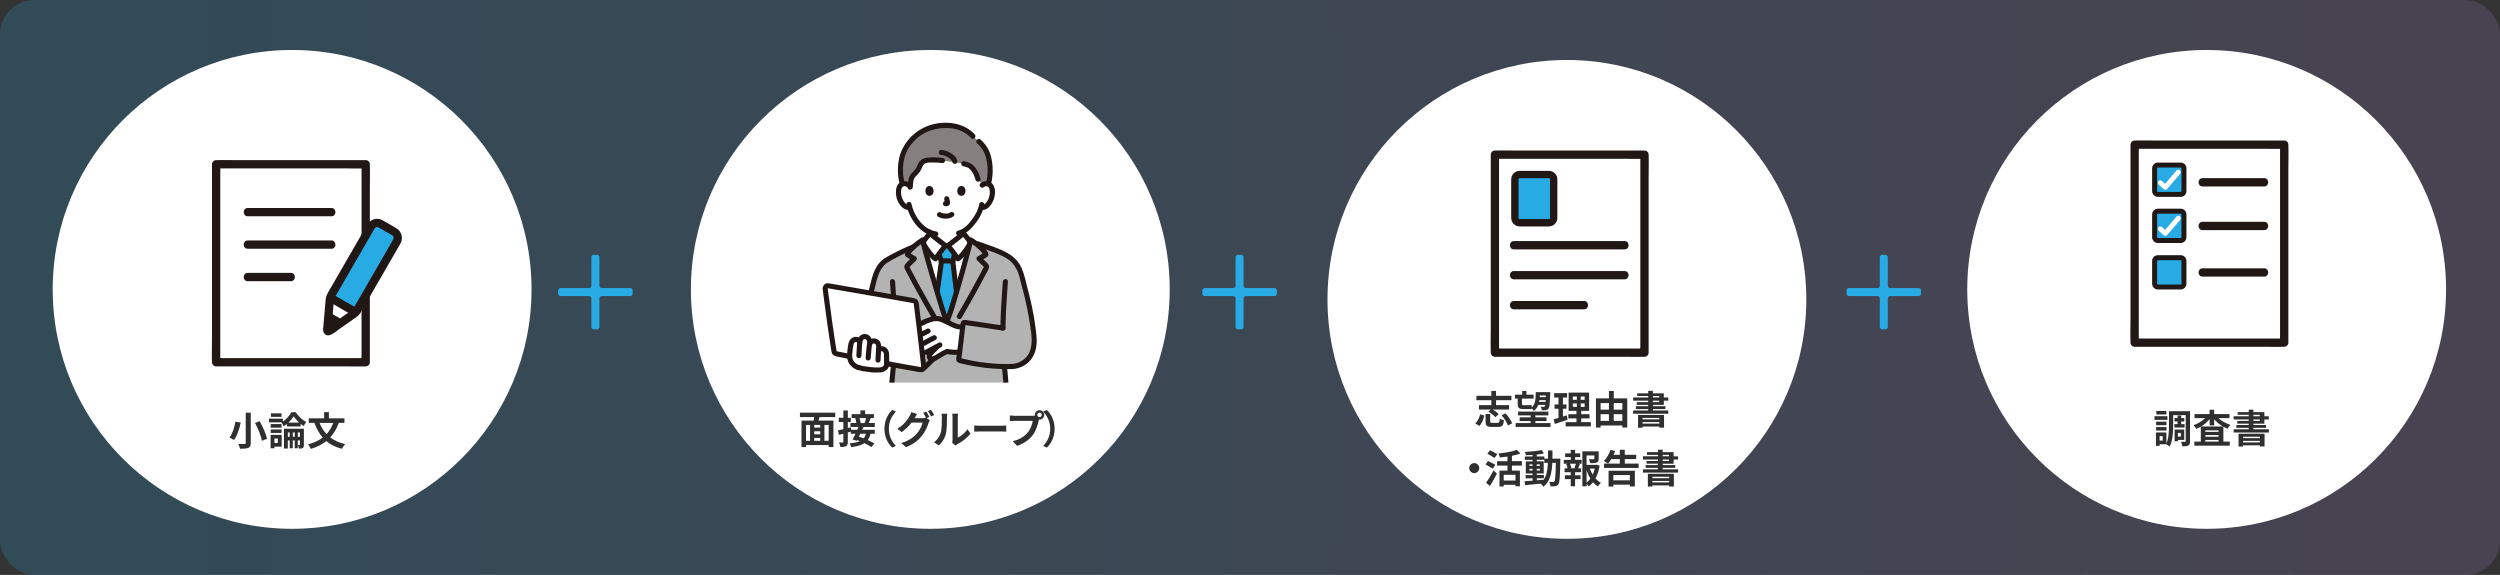
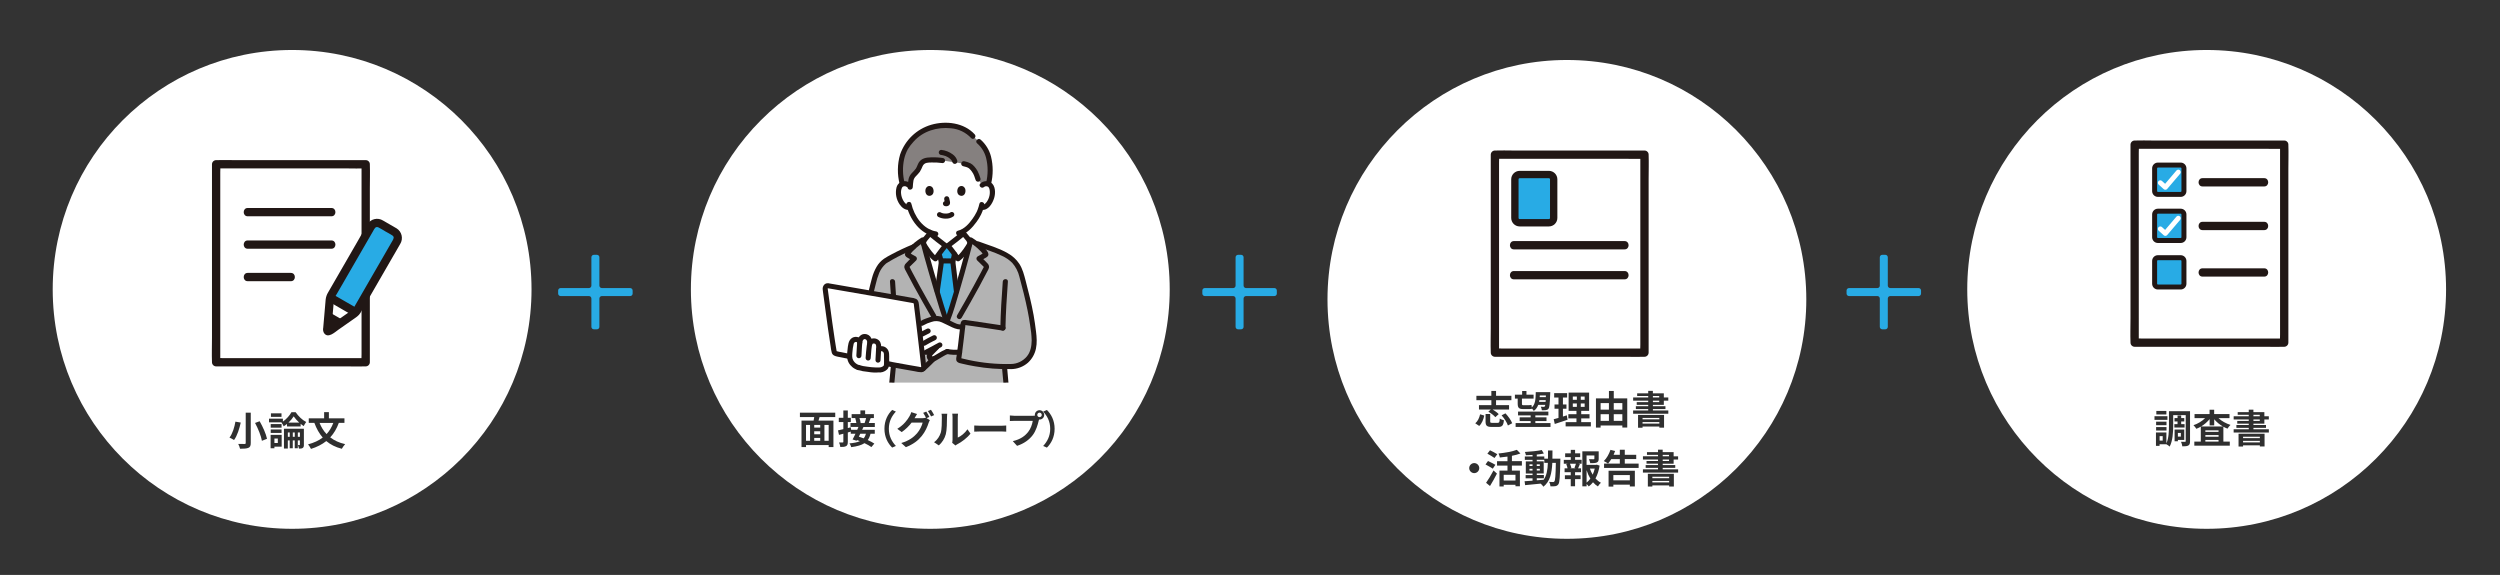
<svg xmlns="http://www.w3.org/2000/svg" id="_レイヤー_2" width="1019.8" height="234.52" viewBox="0 0 1019.8 234.52">
  <rect x="0" y="0" width="1019.8" height="234.52" fill="#333333" stroke="none" />
  <defs>
    <style>.cls-1{clip-path:url(#clippath);}.cls-2,.cls-3{fill:none;}.cls-2,.cls-4,.cls-5,.cls-6,.cls-7,.cls-8,.cls-9,.cls-10{stroke-width:0px;}.cls-3{stroke:#fff;stroke-linecap:round;stroke-linejoin:round;stroke-width:2px;}.cls-4{fill:url(#_名称未設定グラデーション_2);opacity:.2;}.cls-4,.cls-11{isolation:isolate;}.cls-5{fill:#28abe5;}.cls-6{fill:#2f2f2f;}.cls-7{fill:#211715;}.cls-8{fill:#b3b3b3;}.cls-9{fill:#85807f;}.cls-10{fill:#fff;}</style>
    <linearGradient id="_名称未設定グラデーション_2" x1="0" y1="117.26" x2="1019.8" y2="117.26" gradientUnits="userSpaceOnUse">
      <stop offset="0" stop-color="#28abe5" />
      <stop offset="1" stop-color="#9d81c4" />
    </linearGradient>
    <clipPath id="clippath">
      <rect class="cls-2" x="335.52" y="49.39" width="87.94" height="106.67" />
    </clipPath>
  </defs>
  <g id="bg">
-     <rect class="cls-4" x="0" y="0" width="1019.8" height="234.52" rx="13.96" ry="13.96" />
    <g id="_グループ_141">
      <circle id="_楕円形_5" class="cls-10" cx="119.16" cy="118.05" r="97.66" />
      <circle id="_楕円形_6-2" class="cls-10" cx="379.49" cy="118.05" r="97.66" />
      <g class="cls-1">
        <path class="cls-10" d="M386.2,100.21h-.52c-1.14,1.29-3.54,4.61-4.11,5.38-1.8-1.15-4.45-5.38-4.77-5.99,2.08,8.32,7.92,27.85,9.34,31.75,1.32-2.29,7.32-23.19,9.43-31.76-.28.55-2.97,4.84-4.78,6-.58-.77-2.97-4.09-4.11-5.38h-.48Z" />
        <path class="cls-10" d="M400.52,83.42c-.22,1.02-.55,2.01-.97,2.96-.51,1.38-3.31,6.2-6.85,8.08.05.68.14,1.35.26,2.03.19,1.06.13,2.01,1.6,2.54.1.03,4.28,2.02,4.43,2.09,0,0-3.46,7.92-14.54,7.92s-12.12-7.69-12.12-7.69c.29-.1,4.95-2.28,5.05-2.31,1.48-.53,1.41-1.48,1.6-2.54.1-.61.19-1.18.24-1.77-1.87-.88-3.51-2.19-4.78-3.81-1.55-1.87-2.7-4.05-3.38-6.38-.76.16-1.56-.04-2.16-.54-1-.9-1.72-2.07-2.08-3.37-.45-1.31-.47-3.44.19-4.59.4-.69,1.15-1.11,1.95-1.09.63-.03,1.24.2,1.7.62,0,0-1.78-14.24,15-14.24,18.53,0,15,14.24,15,14.24.46-.42,1.07-.65,1.7-.62.8-.03,1.55.39,1.95,1.09.66,1.15.64,3.27.19,4.59-.36,1.3-1.08,2.47-2.08,3.37-.56.46-1.28.67-1.99.57" />
        <path class="cls-7" d="M399.51,83.15c-.17.78-.4,1.54-.68,2.28-.1.26-.18.44-.3.74-.1.26.07-.14-.02.05-.03.07-.06.14-.1.21-.48.97-1.04,1.9-1.67,2.78-1.45,2.06-3.44,4.3-5.99,4.9-1.3.31-.75,2.32.55,2.01,3.01-.71,5.33-3.22,7.08-5.64.69-.93,1.3-1.93,1.81-2.97.11-.22.2-.45.3-.68.11-.27-.08.18.04-.1.08-.18.16-.36.23-.54.32-.8.58-1.63.76-2.48.27-1.31-1.74-1.87-2.01-.55h0Z" />
        <path class="cls-7" d="M369.75,83.65c1.29,5.67,5.56,11.86,11.7,12.79.55.13,1.12-.19,1.28-.73.15-.56-.18-1.13-.73-1.28-5.46-.82-9.09-6.29-10.24-11.33-.3-1.31-2.31-.75-2.01.55h0Z" />
        <path class="cls-7" d="M382.73,88.47c.95.49,2.01.74,3.08.72,1.13.04,2.25-.29,3.17-.96.41-.41.41-1.07,0-1.47h0c-.41-.39-1.06-.39-1.47,0,.36-.28-.02,0-.13.06-.09.05-.33.12,0,.01-.08.03-.17.06-.25.09-.1.03-.22.06-.32.09-.13.01-.25.04-.38.07.1-.05.16-.02,0,0-.07,0-.14.01-.21.02-.17.01-.33.02-.5.01-.15,0-.3,0-.45-.02-.07,0-.14,0-.2-.02h-.12c-.08-.02-.05-.02.09,0-.06.03-.27-.05-.34-.06-.11-.02-.21-.05-.32-.08-.09-.03-.18-.06-.27-.09-.24-.08.22.1,0,0-.11-.05-.22-.11-.33-.17-.5-.29-1.14-.12-1.43.37-.29.5-.12,1.14.37,1.43h0Z" />
        <path class="cls-7" d="M385.16,81.36c.14.49.24.99.33,1.49l-.04-.28c0,.07.01.14,0,.21l.04-.28s-.01.06-.02.09l.1-.25s-.02.04-.03.06l.16-.21s-.03.03-.05.05l.21-.16s-.08.04-.12.06l.25-.1c-.06.03-.13.05-.2.06l.28-.04c-.06,0-.12,0-.19,0l.28.04c-.07,0-.14-.03-.21-.04-.27-.06-.56-.03-.8.1-.5.29-.66.93-.37,1.43,0,0,0,0,0,0,.13.24.36.41.63.48.19.03.36.07.55.08.29,0,.58-.07.85-.21.34-.16.6-.47.69-.84.06-.29.06-.58,0-.87-.08-.48-.19-.95-.31-1.42-.07-.26-.25-.49-.48-.63-.24-.14-.53-.18-.8-.1-.26.07-.49.24-.62.48-.14.24-.17.53-.1.8h0Z" />
        <path class="cls-7" d="M377.57,77.08c-.25.81-.09,2.66,1.44,2.82,2.02-.01,2.13-2.26,1.45-3.31-.56-.87-2.19-1.22-2.89.49Z" />
        <path class="cls-7" d="M393.75,77.08c.25.81.09,2.66-1.44,2.82-2.02-.01-2.13-2.26-1.45-3.31.56-.87,2.19-1.22,2.89.49Z" />
        <path class="cls-9" d="M398.97,73.08c-.32-1.22-.83-2.39-1.5-3.46-1.28-1.74-1.77-2.26-4.32-2.84l-8.65-1.3c-1.97-.26-3.95-.32-5.93-.2-.81.03-1.59.3-2.24.78-.82.69-1.11,1.83-1.59,2.81-.83,1.69-2.8,2.56-3.11,4.46-.15.89-.24,1.79-.29,2.69l-.67-.47c-.46-.42-1.07-.65-1.7-.62-.31,0-.61.07-.89.17-.5-1.94-.74-3.93-.73-5.93-.12-4.42,1.54-8.88,3.62-10.92.91-1.26,1.99-2.39,3.22-3.35,3.28-2.49,7.3-3.81,11.41-3.75,4.07,0,8.19.96,11.3,4.42l2.39,2.13c1.01.88,1.88,1.9,2.58,3.03,1.21,2.01,1.86,4.54,2.02,8.45.07,2-.17,3.99-.71,5.91-.27-.09-.55-.14-.83-.15-.63-.03-1.24.2-1.7.62l-1.69-2.47Z" />
        <path class="cls-7" d="M371.4,74.82c-1.07-.96-2.61-1.19-3.92-.59-.91.46-1.57,1.31-1.79,2.3-.55,2.34-.1,4.8,1.25,6.79.88,1.31,2.27,2.49,3.96,2.27.57-.02,1.02-.47,1.04-1.04,0-.57-.47-1.04-1.04-1.04-1.19.16-1.97-.83-2.48-1.78-.45-.81-.74-1.7-.84-2.62-.14-.94.01-1.9.45-2.74-.17.26.27-.23.12-.13.14-.12.32-.2.5-.23.44-.12.92-.02,1.28.27,1,.89,2.48-.58,1.47-1.47h0Z" />
        <path class="cls-7" d="M401.39,76.3c.34-.28.78-.39,1.21-.29.21.03.41.11.57.24-.14-.1.28.38.12.13.21.33.35.71.41,1.11.08.54.1,1.09.04,1.63-.1.92-.39,1.81-.84,2.62-.52.95-1.29,1.93-2.48,1.78-.57,0-1.04.47-1.04,1.04.01.57.47,1.03,1.04,1.04,2.74.36,4.43-2.61,5.12-4.83.61-1.99.59-5.08-1.36-6.35-1.35-.83-3.09-.66-4.26.4-1,.9.48,2.37,1.47,1.47Z" />
        <path class="cls-7" d="M397.63,54.83c-4.38-4.8-11.74-5.68-17.75-3.94-5.97,1.74-10.71,6.28-12.72,12.17-1.14,3.95-1.19,8.13-.15,12.1.33,1.3,2.34.75,2.01-.55-.82-3.18-.89-6.5-.2-9.71.31-1.41.82-2.77,1.51-4.04.67-1.1,1.44-2.12,2.32-3.06,3.82-4.34,9.63-6.08,15.3-5.47,3.13.27,6.06,1.69,8.2,3.99.91.99,2.38-.48,1.48-1.47h0Z" />
        <path class="cls-7" d="M404.24,75.16c.93-3.73.93-7.63,0-11.35-.69-2.65-2.16-5.03-4.21-6.84-.99-.9-2.47.57-1.47,1.48,1.8,1.56,3.08,3.62,3.68,5.92.84,3.36.84,6.88,0,10.24-.32,1.3,1.69,1.86,2.01.55Z" />
        <path class="cls-7" d="M384.78,64.48c-1.68-.26-3.38-.36-5.07-.29-1.89.04-3.79.35-4.89,2.07-.51.8-.72,1.76-1.25,2.55-.52.66-1.08,1.28-1.68,1.87-.63.67-1.07,1.49-1.28,2.39-.18,1.09-.3,2.2-.36,3.3-.1,1.34,1.98,1.33,2.09,0,.04-.92.14-1.84.28-2.75.15-.66.49-1.25.97-1.72.58-.57,1.12-1.18,1.62-1.82.44-.72.81-1.48,1.12-2.26.29-.72.94-1.25,1.7-1.39.65-.12,1.31-.17,1.97-.15,1.41-.05,2.81.03,4.2.22.55.14,1.12-.18,1.28-.73.15-.56-.18-1.13-.73-1.28h0Z" />
        <path class="cls-7" d="M392.87,67.79c.42.1.84.2,1.25.33.17.03.34.09.49.18-.13-.06-.16-.07-.09-.04.03.01.06.03.09.04.08.03.16.07.23.11.12.06.23.13.34.2.06.03.12.07.17.12-.13-.19-.11-.09-.03-.02.22.19.42.4.61.62.1.12.21.25.31.38-.17-.21,0,0,.02.03.06.08.11.15.17.23.2.27.38.55.54.84.09.18.18.36.26.55.03.06.05.11.08.17-.04-.09-.04-.09-.01-.02.04.11.09.22.13.33.19.5.36,1.01.52,1.52.15.56.73.88,1.28.73.56-.15.88-.73.73-1.28-.3-1.05-.7-2.07-1.19-3.04-.38-.68-.84-1.32-1.37-1.9-.43-.51-.94-.93-1.52-1.25-.78-.39-1.61-.67-2.47-.84-.56-.15-1.13.17-1.28.73s.17,1.13.73,1.28h0Z" />
        <path class="cls-7" d="M390.5,65.55c-.32-1.04-.98-1.95-1.87-2.58-1.36-1.02-2.97-1.65-4.66-1.83-.58,0-1.04.47-1.04,1.04.02.57.47,1.03,1.04,1.04-.24-.03.09.02.14.02.1.02.21.04.31.06.17.03.34.08.51.12.19.05.38.11.56.17.08.03.41.09.45.17-.13-.06-.14-.06-.03-.01l.07.03c.08.04.16.07.24.11.14.07.28.14.42.22s.26.16.38.24c.06.04.13.09.19.13.07.05.17.19,0,0,.17.19.4.34.58.52.08.08.15.16.22.24.04.05.08.1.12.14.05.06-.16-.23-.03-.03.11.16.22.33.31.5.02.04.03.08.05.11-.16-.27-.08-.2-.05-.11.02.08.05.16.07.24.16.55.73.88,1.28.73.55-.16.87-.73.73-1.28h0Z" />
        <path class="cls-7" d="M372.61,102.35c.47-.16.92-.4,1.37-.6.69-.32,1.39-.64,2.08-.96.54-.25,1.09-.51,1.63-.76.06-.03.11-.05.17-.08.05-.02.14-.06-.08.03-.27.12-.03.02.04-.01.13-.05.27-.11.4-.17.54-.25.99-.67,1.29-1.19.23-.48.38-1,.44-1.53.12-.79.26-1.57.33-2.36,0-.57-.47-1.04-1.04-1.04-.57.01-1.03.47-1.04,1.04-.09.96-.25,1.92-.48,2.86-.03.13.1-.16.02-.05-.03.04-.05.08-.07.13-.12.2.09-.06-.04.06-.04.03-.08.07-.11.11.11-.13.07-.04,0,0-.05.03-.1.07-.16.1-.02.01-.24.12-.15.08-.07.03-.36.15-.53.23-1.16.53-2.31,1.07-3.47,1.6-.3.14-.6.28-.9.41l-.29.13c-.24.1.26-.1.06-.03-.55.16-.87.73-.73,1.28.16.55.73.88,1.28.73h0Z" />
        <path class="cls-7" d="M391.67,94.64c.07.74.17,1.48.3,2.21.04.39.12.77.21,1.14.14.49.41.94.78,1.3.21.19.45.36.7.49.17.08.34.16.52.23.34.13-.24-.12-.11-.05,1.03.53,2.1.99,3.14,1.48.5.23.99.48,1.5.69.56.15,1.13-.17,1.28-.73,0,0,0,0,0,0,.13-.55-.19-1.12-.73-1.28.52.22.03,0-.09-.05l-.67-.32c-.61-.29-1.21-.57-1.81-.86-.47-.22-.94-.44-1.4-.66-.05-.02-.1-.05-.15-.07l-.04-.02c-.08-.03-.18-.08-.25-.1-.03-.01-.19-.09-.04-.01-.1-.05-.19-.1-.28-.15-.03-.02-.18-.12-.06-.04.1.07,0,0-.02-.02-.08-.08-.2-.25-.08-.05-.06-.08-.1-.18-.16-.26-.06-.09.05.09.04.1,0,0-.06-.18-.06-.19-.03-.09-.05-.17-.06-.26-.04-.21-.07-.42-.1-.63-.1-.69-.19-1.2-.26-1.87-.01-.57-.47-1.03-1.04-1.04-.57,0-1.04.47-1.04,1.04h0Z" />
        <path class="cls-8" d="M410.61,159.25c.51,4.91.9,8.99,1.18,12.81.03.36-.24.67-.6.7,0,0,0,0,0,0-3.69.28-10.53.7-14.12.12-2.51-.41-4.22-.88-5.8-2.22-1.58-1.25-2.75-2.95-3.35-4.87-.46-1.75-.83-3.53-1.11-5.32-.03-.2-.22-.34-.42-.31-.16.02-.29.15-.31.31-.25,1.72-.6,3.42-1.04,5.1-.6,2-1.85,3.75-3.55,4.95-1.22.9-3.69,1.89-6.48,2.32-4.03.5-8.1.57-12.15.2-.39-.04-.67-.38-.64-.77.37-4.48.68-7.86,1.37-14,.43-4.84.89-9.59,1.33-13.09.11-2.13.18-4.26.2-6.4h-13.07c.93-8.73,1.62-13.3,4.31-23.58.77-3.31,1.89-6.46,4.43-8.51,1.09-.73,2.21-1.41,3.37-2.01,2.46-1.25,6.22-3.13,8.47-4l.1-.04c1.15-1.02,2.38-1.96,3.67-2.79,1.47,6.55,7.56,27.03,9.48,32.7h.63c1.97-4.85,8.01-26.15,9.48-32.7.47.3,1.03.68,1.62,1.12l1.29.5c2.3.88,8.14,2.85,10.65,4.13,1.03.55,2.02,1.16,2.97,1.84,2.54,2.05,3.82,4.87,4.58,8.18,2.69,10.28,3.83,15.13,4.76,23.87.15,1.76,0,3.54-.46,5.25-.46,1.71-1.41,3.25-2.74,4.43-1.75,1.49-3.96,2.32-6.25,2.36-.89.03-1.78.03-2.67.02.28,2.96.55,6.3.88,9.71" />
        <path class="cls-5" d="M384.33,125.79c-.61-1.98-1.32-4.29-2.05-6.74.8-5.63,1.66-11.6,1.65-11.91-.04-.6-.16-1.19-.37-1.76-.11-.52-.27-1.03-.47-1.52,0,0-.04-.08-.1-.21.91-1.23,2.02-2.69,2.69-3.44h.99c.67.76,1.78,2.22,2.69,3.45,0,.03-.01.04-.01.04-.19.78-.22,1.16-.38,1.9-.03.15-.06.3-.1.45-.09.32-.14.66-.15.99,0,.19.85,6.7,1.47,12.06-1.51,5.1-2.91,9.56-3.69,11.47h-.63c-.38-1.1-.91-2.77-1.53-4.78Z" />
        <path class="cls-7" d="M364.63,158.28c.27-2.97.54-5.95.85-8.92.13-1.27.27-2.53.43-3.8.16-1.31.16-2.65.19-3.97.15-5.52-.01-11.04-.31-16.56-.18-3.39-.41-6.78-.66-10.17-.1-1.33-2.18-1.34-2.09,0,.42,5.81.8,11.62.96,17.44.07,2.72.09,5.45.04,8.17-.03,1.35-.07,2.69-.14,4.04-.06,1.25-.26,2.49-.39,3.73-.36,3.34-.67,6.69-.97,10.04,0,.57.47,1.04,1.04,1.04.57-.01,1.03-.47,1.04-1.04Z" />
        <path class="cls-7" d="M408.69,149.54c.41,4.35.79,8.71,1.22,13.06.2,2.05.4,4.11.57,6.16.08.93.16,1.86.23,2.79,0,.1,0,.2.02.3.19.61.13-.32.32-.13-.04-.04-.38.03-.44.03-.37.03-.74.05-1.11.08-3.42.29-6.86.36-10.29.22-1.62-.08-3.22-.35-4.77-.83-1.56-.54-2.94-1.51-3.96-2.81-.97-1.24-1.62-2.69-1.9-4.24-.23-1-.43-2.01-.61-3.02-.16-.93-.34-2.03-1.54-2.03s-1.37,1.13-1.53,2.07c-.18,1.02-.37,2.04-.6,3.05-.29,1.49-.94,2.88-1.9,4.05-2.34,2.67-6.08,3.47-9.48,3.76-1.85.16-3.7.21-5.55.19-.95,0-1.9-.04-2.85-.1-.41-.02-.81-.05-1.22-.09-.55-.05.06.2-.04.23.03-.21.05-.43.05-.65.29-3.39.61-6.78.97-10.17.11-1.06.23-2.13.35-3.19,0-.57-.47-1.04-1.04-1.04-.57.01-1.03.47-1.04,1.04-.36,3.25-.7,6.5-1,9.75-.13,1.4-.36,2.85-.36,4.26,0,2.01,2.29,1.89,3.73,1.97,3.21.2,6.43.1,9.62-.29,3.17-.42,6.47-1.36,8.81-3.63,1.27-1.24,2.2-2.78,2.71-4.48.2-.66.34-1.35.48-2.02.11-.53.21-1.06.31-1.6.02-.49.11-.98.25-1.45l-.37.37h-.54l-.37-.37c.19.24.22,1.23.3,1.64.12.65.25,1.3.39,1.94.17.88.42,1.74.74,2.57.87,2.11,2.35,3.91,4.25,5.18,1.76,1.18,3.95,1.6,6.01,1.87,1.96.22,3.94.29,5.92.22,2.09-.04,4.18-.15,6.27-.29.94-.06,2.13.05,2.78-.75.7-.85.28-2.35.2-3.35-.39-4.74-.92-9.46-1.36-14.2-.19-2.03-.34-4.05-.53-6.08-.02-.57-.47-1.03-1.04-1.04-.57,0-1.04.47-1.04,1.04h0Z" />
        <path class="cls-7" d="M409.05,114.87c-.46,6.31-.87,12.64-.99,18.97-.03,1.34,2.06,1.34,2.09,0,.12-6.33.53-12.65.99-18.97.1-1.34-1.99-1.33-2.09,0Z" />
        <path class="cls-10" d="M379.32,95.22c-.65.73-1.46,1.8-2.1,2.54-.43.5-.6,1.17-.44,1.81.25.49,2.96,4.84,4.79,6.01.58-.77,2.97-4.09,4.11-5.38-.43-.3-6.09-4.77-6.36-4.99Z" />
        <path class="cls-10" d="M393.04,95.22c.65.73,1.46,1.8,2.1,2.54.43.5.6,1.17.44,1.81-.25.49-2.96,4.84-4.79,6.01-.58-.77-2.97-4.09-4.11-5.38.43-.3,6.09-4.77,6.36-4.99Z" />
        <path class="cls-7" d="M381.91,128.63c-2.24-3.89-4.47-7.79-6.63-11.73-1.06-1.93-2.1-3.87-3.13-5.81-.26-.49-.52-.99-.77-1.48-.1-.19-.22-.61-.38-.74-.07-.18-.09-.14-.07.12.1-.1.2-.2.29-.31.81-.84,1.65-1.65,2.5-2.45.41-.42.4-1.08-.02-1.49-.06-.06-.12-.11-.19-.15-.89-.51-1.84-.97-2.69-1.55l.37.37-.09-.13.14.53c-.01.25.06-.02.12-.12.08-.13.16-.26.25-.38.16-.22.34-.44.53-.64.49-.53,1.01-1.04,1.55-1.51,1.01-.87,2.07-1.67,3.19-2.39l-1.53-.63c.94,4.15,2.14,8.24,3.31,12.32,1.42,4.95,2.88,9.88,4.4,14.81.57,1.86,1.15,3.73,1.78,5.57.43,1.26,2.44.72,2.01-.55-1.31-3.87-2.47-7.79-3.63-11.7-1.49-4.98-2.94-9.97-4.31-14.98-.54-1.99-1.09-3.99-1.54-6.01-.16-.56-.74-.88-1.3-.72-.08.02-.16.06-.23.1-1.87,1.16-3.59,2.56-5.11,4.16-.6.66-1.56,1.66-1.57,2.62,0,.8.66,1.15,1.27,1.5l2.02,1.15-.21-1.64c-.91.85-1.84,1.7-2.67,2.63-.45.41-.71.99-.69,1.6.09.52.29,1.02.58,1.46,1.11,2.16,2.25,4.3,3.41,6.42,2.35,4.3,4.77,8.57,7.22,12.81.67,1.16,2.47.11,1.8-1.05h0Z" />
        <path class="cls-7" d="M388.5,105.41c-1.47,0-2.95-.03-4.42-.03-.58,0-1.04.47-1.04,1.04s.47,1.04,1.04,1.04c1.47,0,2.95.03,4.42.03.58,0,1.04-.47,1.04-1.04s-.47-1.04-1.04-1.04Z" />
        <path class="cls-7" d="M388.35,103.41c-.17.74-.29,1.49-.46,2.23-.14.5-.21,1.02-.2,1.54.06.79.19,1.59.29,2.38.39,3.1.77,6.2,1.13,9.3.02.57.47,1.03,1.04,1.04.57,0,1.04-.47,1.04-1.04-.36-3.05-.74-6.09-1.11-9.14-.1-.82-.23-1.64-.3-2.46-.02-.36.02-.72.12-1.07.17-.74.29-1.49.46-2.23.31-1.3-1.7-1.86-2.01-.55Z" />
        <path class="cls-7" d="M383.32,119.08c.44-3.13.9-6.25,1.33-9.39.11-.8.26-1.6.32-2.4.02-.52-.05-1.04-.2-1.54-.19-.82-.45-1.63-.76-2.42-.29-.49-.93-.66-1.43-.37-.49.3-.65.93-.37,1.43.27.69.47,1.41.61,2.14.07.29.09.58.06.88-.08.79-.19,1.42-.3,2.23-.41,2.97-.84,5.93-1.26,8.89-.13.55.19,1.11.73,1.28.56.15,1.13-.18,1.28-.73h0Z" />
        <path class="cls-7" d="M378.58,94.48c-.55.63-1.06,1.29-1.59,1.93-.56.56-.98,1.24-1.23,2-.27,1.09.2,1.86.76,2.73.64,1,1.34,1.97,2.07,2.91.68.94,1.51,1.76,2.45,2.44.5.28,1.13.11,1.43-.37,1.3-1.73,2.52-3.54,3.95-5.17.41-.42.39-1.1-.03-1.5-.05-.05-.11-.1-.17-.14-.13-.09-.25-.19-.38-.29.28.22-.14-.11-.21-.16l-.39-.3c-.7-.55-1.4-1.09-2.09-1.64-1.03-.81-2.06-1.61-3.08-2.43-.41-.39-1.06-.39-1.48,0-.4.41-.4,1.07,0,1.48,2.16,1.74,4.32,3.53,6.57,5.15l-.21-1.64c-1.55,1.76-2.87,3.71-4.28,5.59l1.43-.37c-.32-.23-.62-.49-.88-.78-.35-.36-.67-.74-.99-1.13-.62-.77-1.2-1.6-1.75-2.44-.2-.3-.39-.6-.57-.91-.05-.09-.11-.18-.16-.28-.02-.03-.04-.06-.05-.09.07.26.07-.08.07-.09.07-.21.17-.41.29-.6.2-.26.42-.5.62-.76.45-.56.9-1.13,1.38-1.67.39-.41.39-1.06,0-1.48-.41-.41-1.07-.41-1.48,0Z" />
        <path class="cls-7" d="M392.25,129.68c2.45-4.25,4.88-8.51,7.22-12.81,1.16-2.13,2.3-4.27,3.41-6.42.29-.44.49-.94.58-1.46.01-.61-.24-1.19-.69-1.6-.84-.92-1.76-1.78-2.67-2.63l-.21,1.64,1.92-1.09c.6-.34,1.36-.69,1.38-1.49.02-.99-.96-2.01-1.58-2.69-1.52-1.6-3.24-3-5.11-4.16-.5-.29-1.15-.11-1.43.39-.04.07-.08.15-.1.23-.96,4.24-2.15,8.44-3.32,12.63-1.39,4.96-2.82,9.91-4.37,14.83-.56,1.76-1.1,3.53-1.79,5.24-.15.56.18,1.13.73,1.28.55.14,1.12-.18,1.28-.73,1.49-3.7,2.54-7.6,3.67-11.41,1.49-5.04,2.91-10.09,4.27-15.17.54-2.03,1.08-4.07,1.54-6.12l-1.53.63c1.12.72,2.19,1.52,3.19,2.39.52.45,1.02.93,1.49,1.44.21.22.41.46.59.71.09.12.17.25.25.38.06.09.14.41.12.12l.14-.53-.09.13.37-.37c-.85.58-1.8,1.04-2.69,1.55-.5.3-.66.95-.36,1.44.04.07.09.14.15.19.85.8,1.69,1.61,2.5,2.45.1.1.19.21.29.31v-.22c-.12.3-.27.58-.45.84-.26.49-.51.99-.77,1.48-1.02,1.95-2.06,3.89-3.13,5.81-2.16,3.94-4.39,7.84-6.63,11.73-.67,1.16,1.13,2.22,1.8,1.05h0Z" />
        <path class="cls-7" d="M392.3,95.95c.48.54.92,1.11,1.38,1.67.39.38.69.84.91,1.34.01.04.04.28.05.15,0-.08.01-.03-.01.03-.05.1-.11.2-.17.29-.19.31-.38.61-.57.91-.53.82-1.1,1.64-1.71,2.39-.33.41-.66.81-1.03,1.18-.16.16-.32.32-.48.47-.08.07-.16.14-.23.2.16-.12-.13.09-.17.11l1.43.37c-1.4-1.87-2.73-3.83-4.28-5.59l-.21,1.64c2.25-1.62,4.41-3.41,6.57-5.15.4-.41.4-1.07,0-1.48-.41-.39-1.06-.39-1.47,0-1.02.82-2.05,1.62-3.08,2.43-.7.55-1.4,1.1-2.09,1.64l-.39.3c-.07.06-.49.38-.21.16-.13.1-.25.2-.38.29-.5.31-.65.96-.34,1.46.04.06.08.12.13.17,1.43,1.62,2.65,3.43,3.95,5.17.3.49.93.65,1.43.37.94-.68,1.77-1.5,2.45-2.44.74-.93,1.43-1.9,2.07-2.91.56-.87,1.03-1.63.76-2.73-.25-.75-.68-1.43-1.23-2-.53-.65-1.04-1.31-1.59-1.93-.41-.41-1.07-.41-1.48,0s-.41,1.07,0,1.48Z" />
        <path class="cls-7" d="M398.6,100.48c3.38,1.3,6.92,2.31,10.18,3.91,1.54.69,2.94,1.65,4.13,2.84,1.42,1.62,2.42,3.56,2.92,5.66,1.24,4.55,2.41,9.15,3.34,13.77.4,1.98.75,3.98,1.03,5.99.37,2.07.59,4.16.64,6.26-.03,2.27-.47,4.71-1.97,6.49-1.61,1.92-3.97,3.05-6.48,3.08-1.34.02-1.34,2.1,0,2.09,2.55-.01,5.01-.94,6.93-2.61,1.66-1.53,2.8-3.54,3.26-5.74.49-2.35.32-4.63.03-6.99-.27-2.23-.59-4.46-.98-6.68-.84-4.71-2.03-9.35-3.24-13.98-.63-2.41-1.22-4.82-2.58-6.94-1.19-1.79-2.8-3.27-4.68-4.31-3.7-2.19-7.99-3.32-11.99-4.85-.56-.15-1.13.18-1.28.73-.14.55.18,1.12.73,1.28h0Z" />
        <path class="cls-10" d="M375.51,132.29c-.19.17-.4.36-.63.58.46,3.83.94,7.96,1.36,11.62l2.77-1.43,1.02-.53c.98-.51,1.65-.9,2.48-1.36-1.1,1.15-1.63,1.59-3.11,3.21-.35.47-.41,1.1-.15,1.63.5.72,1.54.43,1.82.28,1.95-1.05,3.51-2.24,5.29-2.91,1.67.34,3.38.43,5.08.26.45-3.37.94-7.8,1.24-10.35-1.71.41-3.46-.49-5.03-1.3-.96-.49-1.93-.95-2.91-1.38-.51-.24-1.04-.43-1.59-.57-1.35-.26-2.75-.08-3.99.51-1.45.63-2.16.49-3.64,1.76Z" />
        <path class="cls-7" d="M353.07,138.79c.57-5.87,1.51-11.7,2.81-17.46.42-1.79.87-3.57,1.33-5.35.35-1.61.83-3.18,1.45-4.7.62-1.42,1.53-2.69,2.69-3.71.47-.41-.14.09.15-.12.09-.07.19-.13.29-.19.2-.13.4-.25.61-.38.57-.34,1.14-.68,1.72-1,2.83-1.59,5.75-2.98,8.76-4.18.55-.17.87-.73.73-1.28-.16-.55-.73-.88-1.28-.73-2.98,1.21-5.89,2.58-8.72,4.1-1.02.52-2.02,1.1-2.98,1.73-1.25.87-2.29,2-3.05,3.31-.85,1.47-1.49,3.05-1.91,4.69-.51,1.85-.96,3.72-1.41,5.58-.75,3.08-1.43,6.18-1.95,9.3-.57,3.44-.97,6.91-1.34,10.38,0,.57.47,1.04,1.04,1.04.57-.01,1.03-.47,1.04-1.04h0Z" />
        <path class="cls-10" d="M337.91,116.56c7.48,1.27,28.59,4.92,34.93,6.09.47.09.84.47.9.95.85,6.44,2.26,18.66,3.08,25.94.07.61-.37,1.16-.97,1.23-.1.01-.2,0-.31,0-8.35-1.35-28.51-5.2-34.42-6.5-.44-.1-.78-.45-.85-.89-1.12-6.33-2.99-20.71-3.64-25.57-.08-.61.34-1.17.95-1.25.11-.02.23-.01.34,0Z" />
        <path class="cls-7" d="M337.63,117.57c7.91,1.35,15.83,2.72,23.73,4.1,3.49.61,6.97,1.22,10.45,1.85.26.01.51.06.75.14.27.14.22.66.27,1.01.14,1.05.27,2.11.4,3.16.31,2.54.62,5.08.92,7.62.31,2.59.61,5.18.91,7.78.14,1.23.28,2.45.42,3.68.06.56.13,1.12.19,1.69.02.21.05.43.07.64.01.1.09.4.04.49.04-.09-.1.05,0,0-.2.09-.69-.08-.91-.12-.43-.07-.85-.14-1.28-.22-.89-.15-1.78-.31-2.67-.46-2.09-.37-4.18-.75-6.26-1.13-4.48-.82-8.95-1.67-13.41-2.54-1.92-.37-3.85-.76-5.77-1.14-.75-.15-1.5-.31-2.25-.46-.6-.08-1.19-.2-1.76-.37-.22-.09-.14.05-.2-.18-.05-.19-.08-.39-.1-.59-.07-.43-.15-.87-.22-1.3-.16-1-.32-1.99-.47-2.99-.34-2.25-.66-4.5-.98-6.75-.57-4.14-1.13-8.28-1.68-12.42-.05-.39-.1-.77-.16-1.16-.04-.31-.11-.32.23-.29.57,0,1.04-.47,1.04-1.04-.01-.57-.47-1.03-1.04-1.04-1.55-.15-2.47,1.25-2.28,2.65l.06.47c.01.1.03.2.04.31-.02-.16,0,.02,0,.05.06.44.12.88.18,1.32.29,2.19.59,4.38.88,6.57.64,4.76,1.29,9.52,2.05,14.26.09.93.25,1.85.49,2.76.37,1.08,1.34,1.35,2.33,1.56,1.62.34,3.23.67,4.85.99,4.55.91,9.1,1.78,13.66,2.63,4.33.81,8.66,1.61,13,2.35.89.23,1.81.36,2.73.39.71-.06,1.34-.46,1.69-1.07.28-.62.35-1.32.19-1.98-.29-2.56-.58-5.12-.88-7.68-.61-5.3-1.23-10.59-1.91-15.88-.15-1.15-.09-2.6-1.22-3.28-.68-.31-1.42-.49-2.16-.55-1.72-.31-3.45-.62-5.18-.92-8.7-1.53-17.41-3.04-26.12-4.53l-2.13-.36c-.55-.13-1.11.19-1.28.73-.15.55.18,1.12.73,1.28Z" />
        <path class="cls-7" d="M377.31,151.17c.57-.48,1.1-1,1.64-1.52.87-.83,1.72-1.67,2.57-2.52.41-.41.41-1.07,0-1.48-.41-.41-1.07-.41-1.48,0-.85.84-1.71,1.68-2.57,2.52-.54.52-1.07,1.04-1.64,1.52-.4.41-.4,1.07,0,1.48.41.39,1.06.39,1.48,0Z" />
        <path class="cls-10" d="M350.72,139.66c-.11-.66-.65-1.17-1.31-1.23-.86-.09-1.68.38-2.05,1.16-.5,1.89-.76,3.83-.79,5.79-.08,2,1.71,4.05,3.62,4.55.97.36,6.49,1.24,8.21.97.92.22,2.78-.56,3.08-1.45.3-.89.14-2.79.15-4.7,0-1.34-.44-1.86-1.22-2.31-.7-.39-1.58-.24-2.09.38.19-1.04.44-3.44-1.61-3.71-.82-.2-1.65.25-1.92,1.05.05-1.4-.43-2.67-1.85-2.87-1.42-.19-2.11,1.37-2.18,1.95" />
        <path class="cls-7" d="M359.23,143.35c.38-.3.92.09,1.11.32.31.37.25,1.22.25,1.84.01.92.06,1.85.02,2.77,0,.28-.03.56-.11.83,0,.01-.05.06-.04.06-.09.09-.19.18-.3.25-.45.31-.99.48-1.54.47.28.01-.64.02-.42,0,.16-.01-.13,0-.18.01-.23.01-.47.01-.7,0-1.21-.04-2.43-.15-3.63-.34-1.09-.11-2.16-.32-3.21-.64-.56-.15-1.13.18-1.28.73-.14.55.18,1.12.73,1.28,1.34.4,2.71.65,4.1.76,1.54.28,3.1.35,4.66.21h-.55c1.35.2,2.72-.23,3.71-1.17,1.06-1.01.89-2.71.86-4.05-.03-1.48.24-3.31-.89-4.48-1.05-1.18-2.84-1.32-4.06-.32-.4.41-.4,1.07,0,1.48.41.39,1.06.39,1.47,0h0Z" />
        <path class="cls-7" d="M359.19,146.91c.06-1.5.15-3,.25-4.5.08-1.24.05-2.57-.86-3.52-1.1-1.07-2.82-1.16-4.02-.21-.8.7-.9,1.68-1.03,2.66-.21,1.56-.31,3.13-.43,4.7,0,.57.47,1.04,1.04,1.04.57-.01,1.03-.47,1.04-1.04.09-1.16.16-2.31.28-3.47.05-.62.13-1.23.24-1.84.01-.07.03-.14.05-.21.05-.21.08,0-.03.04.03-.01.08-.16.1-.19.07-.12.16-.16.01-.03.06-.06.13-.12.19-.18-.14.13-.05.05.06-.01s-.17.04-.03.02c.07-.01.14-.04.21-.05-.22.04.16,0,.22,0,0,0,.18.02.09,0-.1-.01.11.03.13.03.07.02.32.13.16.04.05.03.1.06.16.09.22.12-.06-.07.03.02l.12.12c.1.11-.08-.14-.01-.01.05.08.1.17.14.25-.1-.21.02.08.04.15.01.05.03.11.04.17,0,.03.04.27.02.11-.02-.13.01.16.01.2,0,.11,0,.23,0,.34,0,.28-.03.56-.05.84-.1,1.48-.18,2.95-.24,4.43,0,.58.47,1.04,1.04,1.04s1.04-.47,1.04-1.04h0Z" />
        <path class="cls-7" d="M355.83,140.23c.09-1.06-.21-2.12-.86-2.97-.74-.85-1.89-1.21-2.98-.94-.9.29-1.62.96-1.97,1.83-.32.92-.47,1.89-.46,2.86-.1,1.36-.15,2.72-.24,4.08,0,.58.47,1.04,1.04,1.04s1.04-.47,1.04-1.04c.08-1.28.14-2.56.22-3.84.04-.55.08-1.11.14-1.66,0-.08.02-.16.03-.24.02-.18.02-.16-.01.07.02-.05.03-.11.04-.16.02-.08.05-.16.08-.24-.09.27,0,.01.03-.05.04-.08.09-.16.14-.24.03-.05.06-.09.09-.13-.08.1-.08.11,0,.02.06-.06.12-.12.18-.18-.17.16.08-.05.14-.08.19-.12-.14.02.08-.02.12-.03.12-.03,0-.01.06,0,.13,0,.19,0,.2,0-.05-.04.14.02.05.01.4.16.21.06.03.02.29.18.2.12s.13.14.16.16c-.15-.16.06.11.09.16.02.03.12.29.05.09.04.12.08.24.11.36.01.05.06.3.03.12.03.28.04.56.03.83,0,.58.47,1.04,1.04,1.04s1.04-.47,1.04-1.04h0Z" />
        <path class="cls-7" d="M351.72,139.39c-.3-1.87-2.6-2.45-4.07-1.59-1.63.95-1.73,3.12-1.92,4.81-.2,1.76-.43,3.57.4,5.21.79,1.51,2.16,2.64,3.79,3.12,1.29.36,1.85-1.65.55-2.01-.97-.29-1.8-.93-2.34-1.79-.64-1.03-.52-2.08-.44-3.24.05-.66.11-1.32.21-1.97.06-.36.13-.72.21-1.07.04-.33.13-.66.25-.97-.06.12.17-.16.21-.19.15-.12.33-.2.52-.23.29-.05.57.14.62.44,0,.02,0,.03,0,.05.16.55.73.88,1.28.73.55-.16.87-.73.73-1.28h0Z" />
        <path class="cls-7" d="M376.61,132.74c1.05-.61,2.17-1.08,3.34-1.41,1.38-.52,2.92-.46,4.25.17,1.42.62,2.77,1.36,4.18,2.01,1.46.67,2.96,1.11,4.57.78,1.31-.27.76-2.28-.55-2.01-1.48.31-2.95-.55-4.23-1.19-1.44-.81-2.95-1.48-4.52-2-1.48-.37-3.05-.26-4.47.32-1.22.47-2.54.79-3.63,1.54-1.1.75-.06,2.56,1.05,1.8h0Z" />
        <path class="cls-7" d="M378.09,134.12l-2.53,1.28c-.5.29-.67.93-.38,1.43.14.24.36.41.62.48.27.06.56.03.8-.1l2.53-1.28c.5-.29.67-.93.38-1.43-.14-.24-.36-.41-.63-.48-.27-.06-.56-.03-.8.1h0Z" />
        <path class="cls-7" d="M377.44,140.93c1.36-.83,2.79-1.55,4.21-2.27.49-.29.66-.93.37-1.43-.3-.49-.93-.65-1.43-.37-1.43.72-2.85,1.44-4.21,2.27-.5.29-.66.93-.37,1.43s.93.66,1.43.37Z" />
        <path class="cls-7" d="M378.26,144.62c1-.52,2.01-1.03,3-1.56.89-.48,1.76-.99,2.66-1.45.49-.29.66-.93.37-1.43-.3-.49-.93-.65-1.43-.37-.9.47-1.77.97-2.66,1.45-.99.54-2,1.04-3,1.56-.49.29-.66.93-.37,1.43.3.49.93.65,1.43.37h0Z" />
        <path class="cls-7" d="M386.13,144.39c1.75.35,3.54.45,5.31.28.57-.01,1.03-.47,1.04-1.04,0-.57-.47-1.04-1.04-1.04-.85.09-1.71.11-2.56.07-.39-.02-.78-.06-1.17-.1-.12-.02-.12-.02.01,0-.04,0-.09-.01-.13-.02-.1-.01-.2-.03-.3-.05-.2-.03-.4-.07-.6-.1-.56-.15-1.13.17-1.28.73-.15.56.17,1.13.73,1.28h0Z" />
        <path class="cls-7" d="M381.32,140.91c-.57.58-1.15,1.14-1.71,1.73-.42.4-.81.83-1.16,1.29-.29.47-.43,1.02-.4,1.57.07,1.18,1.08,2.08,2.26,2.02.04,0,.09,0,.13-.01,1.08-.1,2-.78,2.91-1.33.56-.34,1.11-.68,1.68-1,.27-.16.55-.3.83-.44.3-.15.52-.25.76-.34.55-.17.87-.73.73-1.28-.16-.55-.73-.88-1.28-.73-1.22.51-2.4,1.12-3.51,1.84-.55.34-1.1.67-1.66.98-.03.02-.39.2-.39.21.18-.07.22-.09.11-.05-.04.01-.08.03-.11.04-.07.02-.36.05-.07.03-.1,0-.21,0-.31,0,.14.02.16.02.04,0-.11-.03-.11-.03.02.02-.1-.06-.1-.05,0,.02-.08-.08-.09-.08-.02,0-.06-.1-.06-.1,0,.01-.03-.12-.03-.12-.01,0,0-.06.04-.41,0-.19.01-.06.14-.4.03-.17.04-.07.17-.25-.01-.03.21-.26.45-.49.68-.73.64-.68,1.31-1.33,1.97-2,.4-.41.39-1.07-.03-1.47-.4-.39-1.04-.39-1.45,0h0Z" />
        <path class="cls-7" d="M412.4,148.48c-5.78.14-11.55-.41-17.2-1.62-1.04-.22-2.07-.46-3.09-.72-.28-.07-.33-.2-.16.2.21.49.09.23.16.03.04-.17.07-.34.08-.51.07-.48.14-.96.2-1.44.3-2.18.56-4.37.81-6.56.13-1.13.26-2.26.39-3.39.05-.46.1-.92.16-1.38.02-.18.04-.36.06-.55,0-.08.02-.16.03-.24l.02-.14c.01-.14.02-.11.02.06l-.37.37-.09-.02.26.03c.17.02.34.05.51.07l1.02.14c.67.09,1.34.19,2.01.28,1.35.19,2.69.39,4.04.59,2.54.37,5.07.76,7.6,1.15.55.13,1.12-.19,1.28-.73.15-.56-.18-1.13-.73-1.28-4.38-.67-8.75-1.33-13.14-1.95-.55-.08-1.1-.15-1.65-.23-.58-.16-1.18-.18-1.77-.06-.86.29-1,1.11-1.09,1.9-.14,1.25-.28,2.5-.43,3.75-.35,3.02-.68,6.05-1.13,9.06-.11.74-.36,1.55.17,2.2.51.61,1.45.71,2.18.89,1.67.41,3.36.74,5.05,1.03,4.89.87,9.86,1.25,14.82,1.14,1.34-.04,1.35-2.12,0-2.09h0Z" />
      </g>
      <rect class="cls-10" x="88.16" y="67.02" width="61.02" height="80.75" />
      <path class="cls-10" d="M133.86,129.92l.69-7.92c.02-.21.06-.42.12-.62l10.44,6.03c-.14.16-.3.29-.48.42l-10.3,7.21c-.25.18-.6.11-.77-.14-.07-.11-.11-.24-.1-.37l.4-4.61Z" />
      <path class="cls-7" d="M149.18,65.32h-53.51c-2.46,0-4.95-.1-7.41,0h-.1c-.93.01-1.68.76-1.69,1.69v70.83c0,3.26-.12,6.54,0,9.79v.14c.01.93.76,1.68,1.69,1.69h53.51c2.46,0,4.95.1,7.41,0h.1c.93-.01,1.68-.76,1.69-1.69v-70.83c0-3.26.12-6.54,0-9.79v-.14c0-2.18-3.39-2.18-3.39,0v77.47c0,1.04-.09,2.12,0,3.15,0,.05,0,.09,0,.14l1.69-1.69h-58.51c-.79,0-1.62-.07-2.4,0-.03,0-.07,0-.1,0l1.69,1.69v-77.47c0-1.03.09-2.12,0-3.15v-.14l-1.69,1.69h53.51c2.46,0,4.95.1,7.41,0h.1c2.18,0,2.18-3.38,0-3.38Z" />
      <path class="cls-7" d="M101.05,88.23h34.14c2.18,0,2.18-3.39,0-3.39h-.95c-2.18,0-2.18,3.39,0,3.39h.95c2.18,0,2.18-3.39,0-3.39h-34.14c-2.18,0-2.18,3.39,0,3.39Z" />
      <path class="cls-7" d="M101.05,101.47h34.14c2.18,0,2.18-3.39,0-3.39h-.95c-2.18,0-2.18,3.39,0,3.39h.95c2.18,0,2.18-3.39,0-3.39h-34.14c-2.18,0-2.18,3.39,0,3.39Z" />
      <path class="cls-5" d="M153.28,90.96c-.8.14-1.5.63-1.91,1.34l-16.44,28.47c-.11.19-.2.4-.27.61l10.44,6.03c.15-.16.28-.34.39-.53l13.66-23.67,2.77-4.81c.77-1.33.31-3.02-1.02-3.79l-5.76-3.33c-.57-.33-1.23-.44-1.88-.33Z" />
      <path class="cls-7" d="M101.05,114.71h17.6c2.18,0,2.18-3.39,0-3.39h-.95c-2.18,0-2.18,3.39,0,3.39h.95c2.18,0,2.18-3.39,0-3.39h-17.6c-2.18,0-2.18,3.39,0,3.39Z" />
      <path class="cls-7" d="M134.57,123.28l8.94,5.16c.81.47,1.84.2,2.32-.61.47-.81.2-1.84-.61-2.32l-8.94-5.16c-.81-.47-1.84-.2-2.32.61s-.2,1.84.61,2.32Z" />
      <path class="cls-7" d="M133.61,132.83l.33-3.75,4.88,2.82-4.48,3.14c-.25.18-.6.11-.77-.14-.07-.11-.11-.24-.1-.37l.15-1.71Z" />
      <path class="cls-7" d="M139.23,130.18l-3.95-2.28c-.4-.22-.86-.28-1.3-.17-.9.25-1.43,1.18-1.18,2.08.12.43.4.79.78,1.01l3.95,2.28c.4.22.86.29,1.3.17.9-.25,1.43-1.18,1.18-2.08-.12-.43-.4-.79-.78-1.01h0Z" />
      <path class="cls-7" d="M160.63,104.07c.87-1.51,1.75-3.01,2.61-4.53,1.36-2.17.7-5.04-1.48-6.4-.12-.07-.24-.14-.37-.21-1.71-.99-3.42-1.99-5.14-2.97-2.15-1.35-4.97-.7-6.32,1.45-.03.04-.05.08-.07.12-1.4,2.29-2.69,4.66-4.03,6.98l-6.99,12.11-4.98,8.63c-.56.9-.91,1.92-1.02,2.97-.17,1.78-.31,3.56-.46,5.34l-.53,6.12c-.16.71-.06,1.46.28,2.1,1.58,2.49,4.4-.22,5.92-1.29l6.01-4.21c1.11-.78,2.25-1.45,2.96-2.64.52-.86,1.01-1.75,1.51-2.62l11.82-20.48.28-.49c1.09-1.89-1.83-3.6-2.92-1.71l-5.96,10.31-7.42,12.86c-.09.15-.17.31-.27.46-.47.73-1.44,1.18-2.14,1.68l-4.29,3-2.15,1.5c-.69.56-1.43,1.06-2.2,1.49l.85-.23h.06l.75.44v.03s.24.85.24.85c-.02-.63.02-1.26.12-1.89l.35-3.98.37-4.26c.07-.82.08-1.69.22-2.5.27-.8.66-1.55,1.16-2.22l3.2-5.54,8.58-14.86,2.98-5.15c.51-.89.99-2.17,2.22-1.56.99.49,1.94,1.12,2.89,1.67.92.53,1.9,1.01,2.77,1.6.86.58.56,1.28.13,2.03l-2,3.46-.47.81c-1.09,1.89,1.84,3.6,2.93,1.71Z" />
      <path id="add_FILL0_wght400_GRAD0_opsz48" class="cls-5" d="M241.24,133.33v-11.56c0-.55-.45-1-1-1h-11.56c-.55,0-1-.45-1-1v-1.26c0-.55.45-1,1-1h11.56c.55,0,1-.45,1-1v-11.56c0-.55.45-1,1-1h1.26c.55,0,1,.45,1,1v11.56c0,.55.45,1,1,1h11.56c.55,0,1,.45,1,1v1.26c0,.55-.45,1-1,1h-11.56c-.55,0-1,.45-1,1v11.56c0,.55-.45,1-1,1h-1.26c-.55,0-1-.45-1-1Z" />
      <path id="add_FILL0_wght400_GRAD0_opsz48-2" class="cls-5" d="M504.02,133.33v-11.56c0-.55-.45-1-1-1h-11.56c-.55,0-1-.45-1-1v-1.26c0-.55.45-1,1-1h11.56c.55,0,1-.45,1-1v-11.56c0-.55.45-1,1-1h1.26c.55,0,1,.45,1,1v11.56c0,.55.45,1,1,1h11.56c.55,0,1,.45,1,1v1.26c0,.55-.45,1-1,1h-11.56c-.55,0-1,.45-1,1v11.56c0,.55-.45,1-1,1h-1.26c-.55,0-1-.45-1-1Z" />
      <g id="_授業のまとめ" class="cls-11">
        <g class="cls-11">
          <path class="cls-6" d="M98.21,172.37c-.54,2.38-1.41,5.36-2.74,7.12-.48-.32-1.36-.77-1.86-.99,1.28-1.62,2.08-4.42,2.42-6.5l2.18.37ZM102.29,168.35v12.34c0,1.17-.27,1.7-.98,2-.75.3-1.84.37-3.39.37-.11-.56-.46-1.46-.75-1.98,1.04.05,2.22.05,2.58.03.35,0,.48-.11.48-.42v-12.34h2.06ZM105.91,171.82c1.3,2.27,2.61,5.17,3.01,7.17l-2.08.82c-.32-1.94-1.54-4.95-2.8-7.28l1.87-.7Z" />
          <path class="cls-6" d="M117.06,172.93c-.43.35-.88.69-1.34.96-.19-.46-.61-1.14-.91-1.55l.11-.06h-5.19v-1.5h5.67v1.2c1.46-1.01,2.8-2.56,3.49-3.83h1.71c1.09,1.6,2.71,3.2,4.31,3.99-.37.45-.74,1.12-1.01,1.66-.42-.26-.85-.56-1.26-.91v1.07h-5.57v-1.02ZM114.9,182.21h-2.96v.64h-1.55v-5.46h4.51v4.82ZM114.86,174.45h-4.43v-1.46h4.43v1.46ZM110.43,175.18h4.43v1.42h-4.43v-1.42ZM114.83,170.06h-4.31v-1.44h4.31v1.44ZM111.94,178.88v1.84h1.39v-1.84h-1.39ZM123.97,181.41c0,.67-.1,1.07-.5,1.33-.38.24-.86.27-1.52.27-.05-.43-.26-1.04-.45-1.46.29.02.56.02.67.02.13,0,.16-.05.16-.18v-1.73h-.85v3.2h-1.25v-3.2h-.8v3.2h-1.25v-3.2h-.77v3.31h-1.58v-8.07h8.13v6.5ZM118.19,178.18v-1.76h-.77v1.76h.77ZM122.07,172.4c-.9-.82-1.71-1.74-2.27-2.56-.5.82-1.26,1.74-2.14,2.56h4.42ZM120.24,178.18v-1.76h-.8v1.76h.8ZM122.34,178.18v-1.76h-.85v1.76h.85Z" />
          <path class="cls-6" d="M138.21,172.51c-.86,2.37-2.03,4.31-3.51,5.91,1.65,1.26,3.67,2.21,6.1,2.75-.46.46-1.07,1.36-1.36,1.9-2.58-.66-4.66-1.73-6.34-3.15-1.74,1.39-3.81,2.43-6.24,3.2-.22-.5-.82-1.39-1.2-1.86,2.37-.62,4.37-1.54,5.99-2.77-1.44-1.65-2.55-3.65-3.41-5.99h-2.29v-1.86h6.27v-2.53h1.94v2.53h6.35v1.86h-2.3ZM130.35,172.51c.69,1.73,1.63,3.27,2.87,4.56,1.15-1.25,2.06-2.75,2.75-4.56h-5.62Z" />
        </g>
      </g>
      <g id="_面接_個別_2">
        <g class="cls-11">
          <path class="cls-6" d="M334.32,170.13c-.14.5-.3.98-.43,1.44h6.08v10.8h-1.94v-.82h-9.24v.82h-1.84v-10.8h4.93c.1-.46.19-.96.26-1.44h-5.84v-1.79h14.41v1.79h-6.39ZM328.79,179.82h1.65v-6.48h-1.65v6.48ZM334.59,173.33h-2.45v1.1h2.45v-1.1ZM334.59,175.93h-2.45v1.22h2.45v-1.22ZM332.14,179.82h2.45v-1.18h-2.45v1.18ZM338.03,173.33h-1.73v6.48h1.73v-6.48Z" />
          <path class="cls-6" d="M352.22,174.18c-.16.37-.34.77-.53,1.15h5.15v1.6h-1.73c-.26,1.04-.62,1.89-1.14,2.58,1.06.48,2.02.98,2.69,1.44l-1.2,1.42c-.67-.5-1.7-1.06-2.82-1.6-1.25.83-2.99,1.31-5.41,1.63-.14-.53-.43-1.18-.7-1.54,1.84-.16,3.22-.43,4.24-.91-.4-.16-.8-.32-1.18-.45l-.16.29-1.65-.53c.37-.64.78-1.47,1.18-2.34h-1.92v-.86c-.4.11-.8.24-1.2.35v3.81c0,.94-.16,1.46-.67,1.74-.53.32-1.28.38-2.38.38-.05-.51-.29-1.33-.53-1.86.62.03,1.28.03,1.49.02.19,0,.27-.06.27-.3v-3.28l-1.78.48-.4-1.84c.61-.13,1.36-.3,2.18-.5v-2.88h-1.86v-1.74h1.86v-3.01h1.82v3.01h1.23v1.74h-1.23v2.43l1.22-.32.13,1.02h2.5c.18-.4.34-.78.48-1.15h-3.25v-1.62h2.4c-.08-.59-.26-1.36-.46-1.95l.32-.06h-1.78v-1.6h3.57v-1.52h1.94v1.52h3.57v1.6h-1.31c-.26.74-.53,1.44-.77,2.02h2.46v1.62h-4.64ZM350.92,176.94c-.19.4-.4.8-.59,1.18.62.19,1.3.43,1.98.69.42-.5.72-1.12.93-1.87h-2.32ZM350.59,170.55c.24.67.45,1.47.48,2l-.06.02h1.68c.22-.58.46-1.38.61-2.02h-2.71Z" />
          <path class="cls-6" d="M363.93,167.22l1.52.67c-1.6,1.73-2.87,3.94-2.87,7.01s1.26,5.28,2.87,7.01l-1.52.67c-1.73-1.7-3.15-4.26-3.15-7.68s1.42-5.99,3.15-7.68Z" />
          <path class="cls-6" d="M379.13,170.07l-1.18.5,1.36.83c-.18.3-.4.75-.53,1.15-.43,1.42-1.34,3.55-2.8,5.33-1.52,1.87-3.44,3.33-6.45,4.53l-1.89-1.7c3.27-.98,5.04-2.37,6.45-3.97,1.09-1.23,2.02-3.17,2.27-4.35h-4.5c-1.07,1.39-2.46,2.8-4.05,3.87l-1.79-1.34c2.8-1.7,4.21-3.78,4.99-5.15.24-.38.58-1.12.72-1.66l2.35.77c-.38.56-.8,1.28-.98,1.63-.02.03-.03.05-.05.08h3.2c.5,0,1.04-.08,1.39-.19l.11.06c-.32-.64-.77-1.49-1.17-2.06l1.26-.51c.4.58.98,1.6,1.26,2.19ZM381.06,169.33l-1.26.54c-.34-.67-.85-1.6-1.3-2.21l1.26-.51c.42.59,1.01,1.62,1.3,2.18Z" />
          <path class="cls-6" d="M383.74,176.57c.45-1.38.46-4.4.46-6.34,0-.64-.05-1.07-.14-1.47h2.35c-.02.08-.11.78-.11,1.46,0,1.89-.05,5.27-.48,6.88-.48,1.81-1.49,3.38-2.85,4.59l-1.95-1.3c1.41-.99,2.27-2.47,2.72-3.83ZM388.56,179.45v-9.33c0-.72-.11-1.33-.13-1.38h2.38s-.11.67-.11,1.39v8.37c1.3-.56,2.88-1.82,3.95-3.38l1.23,1.76c-1.33,1.73-3.63,3.46-5.43,4.37-.35.19-.54.35-.69.48l-1.34-1.1c.06-.3.13-.75.13-1.18Z" />
          <path class="cls-6" d="M399.99,173.67h8.6c.75,0,1.46-.06,1.87-.1v2.51c-.38-.02-1.2-.08-1.87-.08h-8.6c-.91,0-1.98.03-2.58.08v-2.51c.58.05,1.74.1,2.58.1Z" />
          <path class="cls-6" d="M424.05,167.33c1.04,0,1.9.86,1.9,1.92s-.86,1.9-1.9,1.9c-.06,0-.14,0-.21-.02-.05.18-.08.34-.13.48-.37,1.57-1.06,4.05-2.4,5.83-1.44,1.92-3.59,3.51-6.43,4.43l-1.74-1.92c3.17-.74,4.98-2.13,6.27-3.76,1.06-1.33,1.66-3.14,1.87-4.51h-7.44c-.74,0-1.5.03-1.9.06v-2.26c.46.06,1.38.13,1.9.13h7.41c.22,0,.58-.02.91-.06-.02-.1-.03-.19-.03-.3,0-1.06.86-1.92,1.92-1.92ZM424.05,170.16c.5,0,.91-.42.91-.91s-.42-.93-.91-.93-.93.42-.93.93.42.91.93.91Z" />
          <path class="cls-6" d="M427.05,182.59l-1.52-.67c1.6-1.73,2.87-3.94,2.87-7.01s-1.26-5.28-2.87-7.01l1.52-.67c1.73,1.7,3.15,4.26,3.15,7.68s-1.42,5.99-3.15,7.68Z" />
        </g>
      </g>
      <circle id="_楕円形_7" class="cls-10" cx="900.14" cy="118.05" r="97.66" />
      <rect class="cls-10" x="870.76" y="59.01" width="61.02" height="80.75" />
      <path class="cls-7" d="M931.78,57.32h-53.51c-2.46,0-4.95-.1-7.41,0h-.1c-.93.01-1.68.76-1.69,1.69v70.83c0,3.26-.12,6.54,0,9.79v.14c.01.93.76,1.68,1.69,1.69h53.51c2.46,0,4.95.1,7.41,0h.1c.93-.01,1.68-.76,1.69-1.69v-70.83c0-3.26.12-6.54,0-9.79v-.14c0-2.18-3.39-2.18-3.39,0v77.47c0,1.04-.09,2.12,0,3.15,0,.05,0,.09,0,.14l1.69-1.69h-58.51c-.79,0-1.62-.07-2.4,0-.03,0-.07,0-.1,0l1.69,1.69V62.3c0-1.03.09-2.12,0-3.15v-.14l-1.69,1.69h53.51c2.46,0,4.95.1,7.41,0h.1c2.18,0,2.18-3.38,0-3.38Z" />
      <path class="cls-7" d="M898.47,76.06h25.14c2.18,0,2.18-3.39,0-3.39h-.95c-2.18,0-2.18,3.39,0,3.39h.95c2.18,0,2.18-3.39,0-3.39h-25.14c-2.18,0-2.18,3.39,0,3.39Z" />
      <rect class="cls-5" x="878.91" y="67.33" width="11.97" height="11.97" rx="1.33" ry="1.33" />
      <path class="cls-7" d="M889.55,68.35c.17,0,.31.14.31.31v9.31c0,.17-.14.31-.31.31h-9.31c-.17,0-.31-.14-.31-.31v-9.31c0-.17.14-.31.31-.31h9.31M889.55,66.32h-9.31c-1.29,0-2.34,1.05-2.34,2.34v9.31c0,1.29,1.05,2.34,2.34,2.34h9.31c1.29,0,2.34-1.05,2.34-2.34v-9.31c0-1.29-1.05-2.34-2.34-2.34h0Z" />
      <polyline class="cls-3" points="881.24 74.56 883.29 76.41 888.57 70.21" />
      <path class="cls-7" d="M898.47,93.87h25.14c2.18,0,2.18-3.39,0-3.39h-.95c-2.18,0-2.18,3.39,0,3.39h.95c2.18,0,2.18-3.39,0-3.39h-25.14c-2.18,0-2.18,3.39,0,3.39Z" />
      <rect class="cls-5" x="878.91" y="86.14" width="11.97" height="11.97" rx="1.33" ry="1.33" />
      <path class="cls-7" d="M889.55,87.16c.17,0,.31.14.31.31v9.31c0,.17-.14.31-.31.31h-9.31c-.17,0-.31-.14-.31-.31v-9.31c0-.17.14-.31.31-.31h9.31M889.55,85.13h-9.31c-1.29,0-2.34,1.05-2.34,2.34v9.31c0,1.29,1.05,2.34,2.34,2.34h9.31c1.29,0,2.34-1.05,2.34-2.34v-9.31c0-1.29-1.05-2.34-2.34-2.34h0Z" />
      <polyline class="cls-3" points="881.24 93.37 883.29 95.22 888.57 89.02" />
      <path class="cls-7" d="M898.47,112.84h25.14c2.18,0,2.18-3.39,0-3.39h-.95c-2.18,0-2.18,3.39,0,3.39h.95c2.18,0,2.18-3.39,0-3.39h-25.14c-2.18,0-2.18,3.39,0,3.39Z" />
      <rect class="cls-5" x="878.91" y="105.11" width="11.97" height="11.97" rx="1.33" ry="1.33" />
      <path class="cls-7" d="M889.55,106.13c.17,0,.31.14.31.31v9.31c0,.17-.14.31-.31.31h-9.31c-.17,0-.31-.14-.31-.31v-9.31c0-.17.14-.31.31-.31h9.31M889.55,104.1h-9.31c-1.29,0-2.34,1.05-2.34,2.34v9.31c0,1.29,1.05,2.34,2.34,2.34h9.31c1.29,0,2.34-1.05,2.34-2.34v-9.31c0-1.29-1.05-2.34-2.34-2.34h0Z" />
      <path id="add_FILL0_wght400_GRAD0_opsz48-2-2" class="cls-5" d="M766.81,133.33v-11.56c0-.55-.45-1-1-1h-11.56c-.55,0-1-.45-1-1v-1.26c0-.55.45-1,1-1h11.56c.55,0,1-.45,1-1v-11.56c0-.55.45-1,1-1h1.26c.55,0,1,.45,1,1v11.56c0,.55.45,1,1,1h11.56c.55,0,1,.45,1,1v1.26c0,.55-.45,1-1,1h-11.56c-.55,0-1,.45-1,1v11.56c0,.55-.45,1-1,1h-1.26c-.55,0-1-.45-1-1Z" />
      <g id="_志望理由書_活動報告書">
        <g class="cls-11">
          <path class="cls-6" d="M884.14,171.28h-5.28v-1.5h5.28v1.5ZM893.36,179.94c0,.93-.14,1.47-.69,1.78-.54.32-1.33.35-2.46.35-.05-.51-.29-1.36-.53-1.86.66.03,1.39.02,1.63.02.22,0,.29-.06.29-.3v-10.6h-5.11v4.34c0,2.55-.19,6.19-1.44,8.5-.27-.29-.91-.74-1.33-.94h-2.79v.64h-1.47v-5.46h4.26v4.45c.96-2.08,1.04-4.98,1.04-7.19v-5.95h8.6v12.23ZM883.76,173.46h-4.24v-1.46h4.24v1.46ZM879.52,174.2h4.24v1.42h-4.24v-1.42ZM883.71,169.08h-4.1v-1.44h4.1v1.44ZM882.21,177.9h-1.26v1.84h1.26v-1.84ZM888.26,173.01v-1.09h-1.23v-1.38h1.23v-1.04h1.49v1.04h1.26v1.38h-1.26v1.09h1.38v1.39h-4.16v-1.39h1.3ZM888.4,179.46v.54h-1.34v-4.79h3.94v4.24h-2.59ZM888.4,176.6v1.5h1.22v-1.5h-1.22Z" />
          <path class="cls-6" d="M904.96,170.56c1.28,1.2,3.09,2.21,4.91,2.77-.4.34-.94,1.04-1.23,1.52-.58-.21-1.14-.48-1.68-.78v6.07h2.62v1.66h-14.47v-1.66h2.64v-6.1c-.59.34-1.18.64-1.81.88-.27-.43-.78-1.12-1.18-1.47,1.76-.58,3.52-1.65,4.75-2.88h-4.31v-1.65h6.13v-1.78h1.87v1.78h6.26v1.65h-4.51ZM906.79,173.97c-1.36-.77-2.59-1.79-3.57-2.95v2.51h-1.87v-2.58c-.94,1.17-2.14,2.21-3.47,3.01h8.92ZM904.99,175.53h-5.38v.64h5.38v-.64ZM899.62,178.15h5.38v-.67h-5.38v.67ZM904.99,180.14v-.67h-5.38v.67h5.38Z" />
          <path class="cls-6" d="M919.22,172.82v.56h5.12v1.15h-5.12v.58h6.29v1.33h-14.36v-1.33h6.16v-.58h-5.04v-1.15h5.04v-.56h-4.69v-1.1h4.69v-.61h-6.15v-1.31h6.15v-.59h-4.51v-1.1h4.51v-1.01h1.9v1.01h4.47v1.7h1.82v1.31h-1.82v1.71h-4.47ZM913.15,176.94h10.61v5.19h-1.92v-.46h-6.85v.48h-1.84v-5.2ZM914.99,178.15v.58h6.85v-.58h-6.85ZM921.84,180.46v-.62h-6.85v.62h6.85ZM919.22,169.8h2.58v-.59h-2.58v.59ZM919.22,171.72h2.58v-.61h-2.58v.61Z" />
        </g>
      </g>
      <circle id="_楕円形_7-2" class="cls-10" cx="639.17" cy="122.13" r="97.66" />
      <rect class="cls-10" x="609.8" y="63.1" width="61.02" height="80.75" />
      <path class="cls-7" d="M670.82,61.4h-53.51c-2.46,0-4.95-.1-7.41,0h-.1c-.93.01-1.68.76-1.69,1.69v70.83c0,3.26-.12,6.54,0,9.79v.14c.01.93.76,1.68,1.69,1.69h53.51c2.46,0,4.95.1,7.41,0h.1c.93-.01,1.68-.76,1.69-1.69v-70.83c0-3.26.12-6.54,0-9.79v-.14c0-2.18-3.39-2.18-3.39,0v77.47c0,1.04-.09,2.12,0,3.15,0,.05,0,.09,0,.14l1.69-1.69h-58.51c-.79,0-1.62-.07-2.4,0-.03,0-.07,0-.1,0l1.69,1.69v-77.47c0-1.03.09-2.12,0-3.15v-.14l-1.69,1.69h53.51c2.46,0,4.95.1,7.41,0h.1c2.18,0,2.18-3.38,0-3.38Z" />
      <path class="cls-7" d="M617.56,101.73h45.14c2.18,0,2.18-3.39,0-3.39h-.95c-2.18,0-2.18,3.39,0,3.39h.95c2.18,0,2.18-3.39,0-3.39h-45.14c-2.18,0-2.18,3.39,0,3.39Z" />
      <path class="cls-7" d="M617.56,113.95h45.14c2.18,0,2.18-3.39,0-3.39h-.95c-2.18,0-2.18,3.39,0,3.39h.95c2.18,0,2.18-3.39,0-3.39h-45.14c-2.18,0-2.18,3.39,0,3.39Z" />
-       <path class="cls-7" d="M617.56,126.17h28.6c2.18,0,2.18-3.39,0-3.39h-.95c-2.18,0-2.18,3.39,0,3.39h.95c2.18,0,2.18-3.39,0-3.39h-28.6c-2.18,0-2.18,3.39,0,3.39Z" />
      <rect class="cls-5" x="617.95" y="71.19" width="15.83" height="19.67" rx="1.96" ry="1.96" />
      <path class="cls-7" d="M631.82,72.69c.25,0,.46.2.46.46v15.76c0,.25-.2.46-.46.46h-11.91c-.25,0-.46-.2-.46-.46v-15.76c0-.25.2-.46.46-.46h11.91M631.82,69.69h-11.91c-1.91,0-3.46,1.55-3.46,3.46v15.76c0,1.91,1.55,3.46,3.46,3.46h11.91c1.91,0,3.46-1.55,3.46-3.46v-15.76c0-1.91-1.55-3.46-3.46-3.46h0Z" />
      <g id="_志望理由書_活動報告書-2">
        <g class="cls-11">
          <path class="cls-6" d="M601.79,172.68c1.01-.85,1.66-2.22,1.97-3.68l1.7.51c-.35,1.6-.93,3.2-2.06,4.24l-1.6-1.07ZM608.35,163.25h-6.1v-1.79h6.1v-1.98h1.92v1.98h6.26v1.79h-6.26v2h5.3v1.81h-6.69c.93.54,1.94,1.26,2.47,1.87l-1.38,1.25c-.54-.7-1.79-1.65-2.85-2.24l1.01-.88h-4.83v-1.81h5.06v-2ZM610.96,172.47c.62,0,.75-.24.82-1.74.38.29,1.2.58,1.7.69-.21,2.19-.74,2.74-2.35,2.74h-2.58c-2.05,0-2.56-.53-2.56-2.22v-3.07h1.89v3.06c0,.48.13.56.88.56h2.21ZM614.11,168.61c1.12,1.2,2.3,2.82,2.74,4.03l-1.74.93c-.37-1.18-1.47-2.9-2.58-4.16l1.58-.8Z" />
          <path class="cls-6" d="M619.08,162.59h-1.12v-1.6h2.95v-1.5h1.76v1.5h2.91v1.6h-4.75v2.08c0,.45.1.62.5.62h2.1c.4,0,1.01-.03,1.3-.11.03.29.06.67.11,1.02,1.47-1.3,1.57-3.38,1.63-6.24h5.91s0,.48-.02.67c-.14,4.07-.3,5.57-.69,6.08-.3.4-.64.53-1.07.59-.38.06-1.01.06-1.66.05-.02-.42-.19-1.06-.42-1.44.51.05.94.06,1.18.06.19,0,.34-.05.45-.19.08-.1.14-.29.19-.62h-2.87c-.37,1.01-.93,1.84-1.81,2.48-.14-.3-.48-.72-.78-1.02l.02.14c-.3.1-.9.11-1.42.11h-2.16c-1.76,0-2.22-.58-2.22-2.24v-2.05ZM632.48,172.58v1.57h-14.23v-1.57h6.13v-.82h-4.48v-1.52h4.48v-.8h-5.14v-1.55h12.37v1.55h-5.31v.8h4.55v1.52h-4.55v.82h6.18ZM630.48,163.94c.02-.22.03-.46.05-.72h-2.59c-.03.24-.06.48-.11.72h2.66ZM628.11,161.31c-.02.24-.03.46-.05.69h2.51l.03-.69h-2.5Z" />
          <path class="cls-6" d="M639.44,171.22c-1.76.62-3.68,1.23-5.22,1.73l-.43-1.94c.56-.14,1.22-.32,1.95-.53v-3.76h-1.62v-1.74h1.62v-2.82h-1.76v-1.78h5.28v1.78h-1.71v2.82h1.44v1.74h-1.44v3.2c.53-.16,1.06-.32,1.57-.5l.32,1.79ZM648.94,172.2v1.73h-10.29v-1.73h4.42v-1.52h-3.31v-1.71h3.31v-1.38h-3.2v-7.44h8.36v7.44h-3.22v1.38h3.39v1.71h-3.39v1.52h3.94ZM641.58,163.1h1.65v-1.34h-1.65v1.34ZM641.58,165.97h1.65v-1.38h-1.65v1.38ZM646.41,161.76h-1.58v1.34h1.58v-1.34ZM646.41,164.59h-1.58v1.38h1.58v-1.38Z" />
          <path class="cls-6" d="M663.79,162.51v11.89h-2v-.83h-8.87v.85h-1.9v-11.91h5.3v-3.03h1.97v3.03h5.51ZM652.92,164.43v2.67h3.39v-2.67h-3.39ZM652.92,171.68h3.39v-2.72h-3.39v2.72ZM658.28,164.43v2.67h3.51v-2.67h-3.51ZM661.79,171.68v-2.72h-3.51v2.72h3.51Z" />
          <path class="cls-6" d="M674.25,165.15v.56h5.12v1.15h-5.12v.58h6.29v1.33h-14.36v-1.33h6.16v-.58h-5.04v-1.15h5.04v-.56h-4.69v-1.1h4.69v-.61h-6.15v-1.31h6.15v-.59h-4.51v-1.1h4.51v-1.01h1.9v1.01h4.47v1.7h1.82v1.31h-1.82v1.71h-4.47ZM668.19,169.27h10.61v5.19h-1.92v-.46h-6.85v.48h-1.84v-5.2ZM670.03,170.48v.58h6.85v-.58h-6.85ZM676.88,172.79v-.62h-6.85v.62h6.85ZM674.25,162.13h2.58v-.59h-2.58v.59ZM674.25,164.05h2.58v-.61h-2.58v.61Z" />
          <path class="cls-6" d="M603.42,190.95c0,1.12-.93,2.05-2.05,2.05s-2.05-.93-2.05-2.05.93-2.05,2.05-2.05,2.05.93,2.05,2.05Z" />
          <path class="cls-6" d="M608.95,191.19c-.66-.46-2.03-1.22-2.98-1.73l1.02-1.41c.88.43,2.3,1.12,3.01,1.55l-1.06,1.58ZM606.2,196.95c.85-1.2,2.08-3.19,3.04-5.04l1.39,1.28c-.85,1.68-1.86,3.51-2.83,5.06l-1.6-1.3ZM609.64,186.82c-.62-.48-1.98-1.23-2.91-1.76l1.07-1.38c.9.45,2.29,1.15,2.98,1.6l-1.14,1.54ZM616.73,189.94v2.02h3.27v6.39h-1.81v-.58h-4.8v.66h-1.73v-6.47h3.27v-2.02h-4.26v-1.82h4.26v-1.87c-1.04.16-2.11.27-3.11.37-.08-.46-.34-1.2-.56-1.63,2.72-.27,5.73-.8,7.49-1.5l1.46,1.5c-1.02.38-2.22.7-3.47.94v2.19h4.07v1.82h-4.07ZM618.19,193.68h-4.8v2.35h4.8v-2.35Z" />
          <path class="cls-6" d="M636.51,187.07s-.02.62-.02.85c-.14,6.55-.27,8.87-.78,9.6-.37.53-.74.69-1.26.8-.48.1-1.22.08-1.98.06-.03-.53-.24-1.3-.56-1.82.7.06,1.31.08,1.62.08.24,0,.4-.06.54-.27.34-.43.5-2.39.59-7.55h-1.44c-.21,4.29-.94,7.59-3.63,9.72-.24-.38-.7-.91-1.12-1.26-2.3.24-4.61.48-6.34.62l-.22-1.6c.9-.06,2.02-.14,3.25-.22v-.96h-2.82v-1.34h2.82v-.62h-2.75v-4.95h2.75v-.62h-3.15v-1.38h3.15v-.64c-.93.06-1.84.11-2.71.13-.06-.38-.24-.98-.42-1.34,2.37-.13,5.14-.4,6.9-.78l.83,1.42c-.85.18-1.84.32-2.88.43v.78h3.07v.88h1.5c.02-1.06.02-2.16.02-3.35h1.82c0,1.17,0,2.29-.03,3.35h3.25ZM623.9,190.1h1.25v-.7h-1.25v.7ZM625.15,191.95v-.72h-1.25v.72h1.25ZM626.88,195.92c.91-.06,1.86-.14,2.79-.22,1.25-1.73,1.63-4.02,1.74-6.88h-1.46v-1.25h-3.07v.62h2.83v4.95h-2.83v.62h2.9v1.34h-2.9v.82ZM628.12,190.1v-.7h-1.25v.7h1.25ZM626.88,191.23v.72h1.25v-.72h-1.25Z" />
          <path class="cls-6" d="M642.51,187.57h2.67v1.6h-1.33l.62.16c-.27.59-.51,1.22-.74,1.7h1.2v1.6h-2.43v1.23h2.26v1.6h-2.26v2.91h-1.76v-2.91h-2.39v-1.6h2.39v-1.23h-2.51v-1.6h1.2c-.1-.51-.3-1.18-.53-1.71l.58-.14h-1.58v-1.6h2.85v-1.1h-2.29v-1.57h2.29v-1.39h1.76v1.39h2.08v1.57h-2.08v1.1ZM642.27,190.88c.19-.48.43-1.17.58-1.71h-2.43c.27.58.5,1.26.56,1.71l-.51.14h2.32l-.51-.14ZM652.51,189.95c-.3,1.94-.86,3.73-1.68,5.23.66.72,1.39,1.33,2.22,1.74-.42.35-.96,1.02-1.23,1.5-.75-.45-1.41-1.02-2-1.7-.51.66-1.09,1.23-1.74,1.71-.21-.32-.54-.69-.88-.99v.94h-1.73v-14.26h6.67v3.01c0,.82-.18,1.28-.8,1.54-.61.26-1.47.27-2.64.27-.08-.51-.32-1.17-.54-1.63.78.03,1.66.03,1.9.03.24-.02.32-.06.32-.24v-1.31h-3.19v3.83h3.86l.32-.08,1.14.4ZM647.2,196.88c.58-.46,1.09-1.01,1.54-1.63-.62-1.02-1.14-2.19-1.54-3.46v5.09ZM648.54,191.14c.29.88.67,1.71,1.14,2.48.37-.77.66-1.62.85-2.48h-1.98Z" />
          <path class="cls-6" d="M668.43,189.12v1.76h-14.1v-1.76h6.43v-1.84h-3.49c-.42.7-.86,1.31-1.31,1.81-.4-.3-1.26-.8-1.74-1.01,1.15-1.09,2.16-2.85,2.72-4.58l1.9.48c-.18.53-.38,1.04-.62,1.55h2.54v-2.08h2.02v2.08h4.67v1.74h-4.67v1.84h5.65ZM656.17,192.02h10.72v6.42h-2.05v-.74h-6.72v.78h-1.95v-6.47ZM658.12,193.78v2.16h6.72v-2.16h-6.72Z" />
          <path class="cls-6" d="M678.25,189.15v.56h5.12v1.15h-5.12v.58h6.29v1.33h-14.36v-1.33h6.16v-.58h-5.04v-1.15h5.04v-.56h-4.69v-1.1h4.69v-.61h-6.15v-1.31h6.15v-.59h-4.51v-1.1h4.51v-1.01h1.9v1.01h4.47v1.7h1.82v1.31h-1.82v1.71h-4.47ZM672.19,193.27h10.61v5.19h-1.92v-.46h-6.85v.48h-1.84v-5.2ZM674.03,194.48v.58h6.85v-.58h-6.85ZM680.88,196.79v-.62h-6.85v.62h6.85ZM678.25,186.13h2.58v-.59h-2.58v.59ZM678.25,188.05h2.58v-.61h-2.58v.61Z" />
        </g>
      </g>
    </g>
  </g>
</svg>